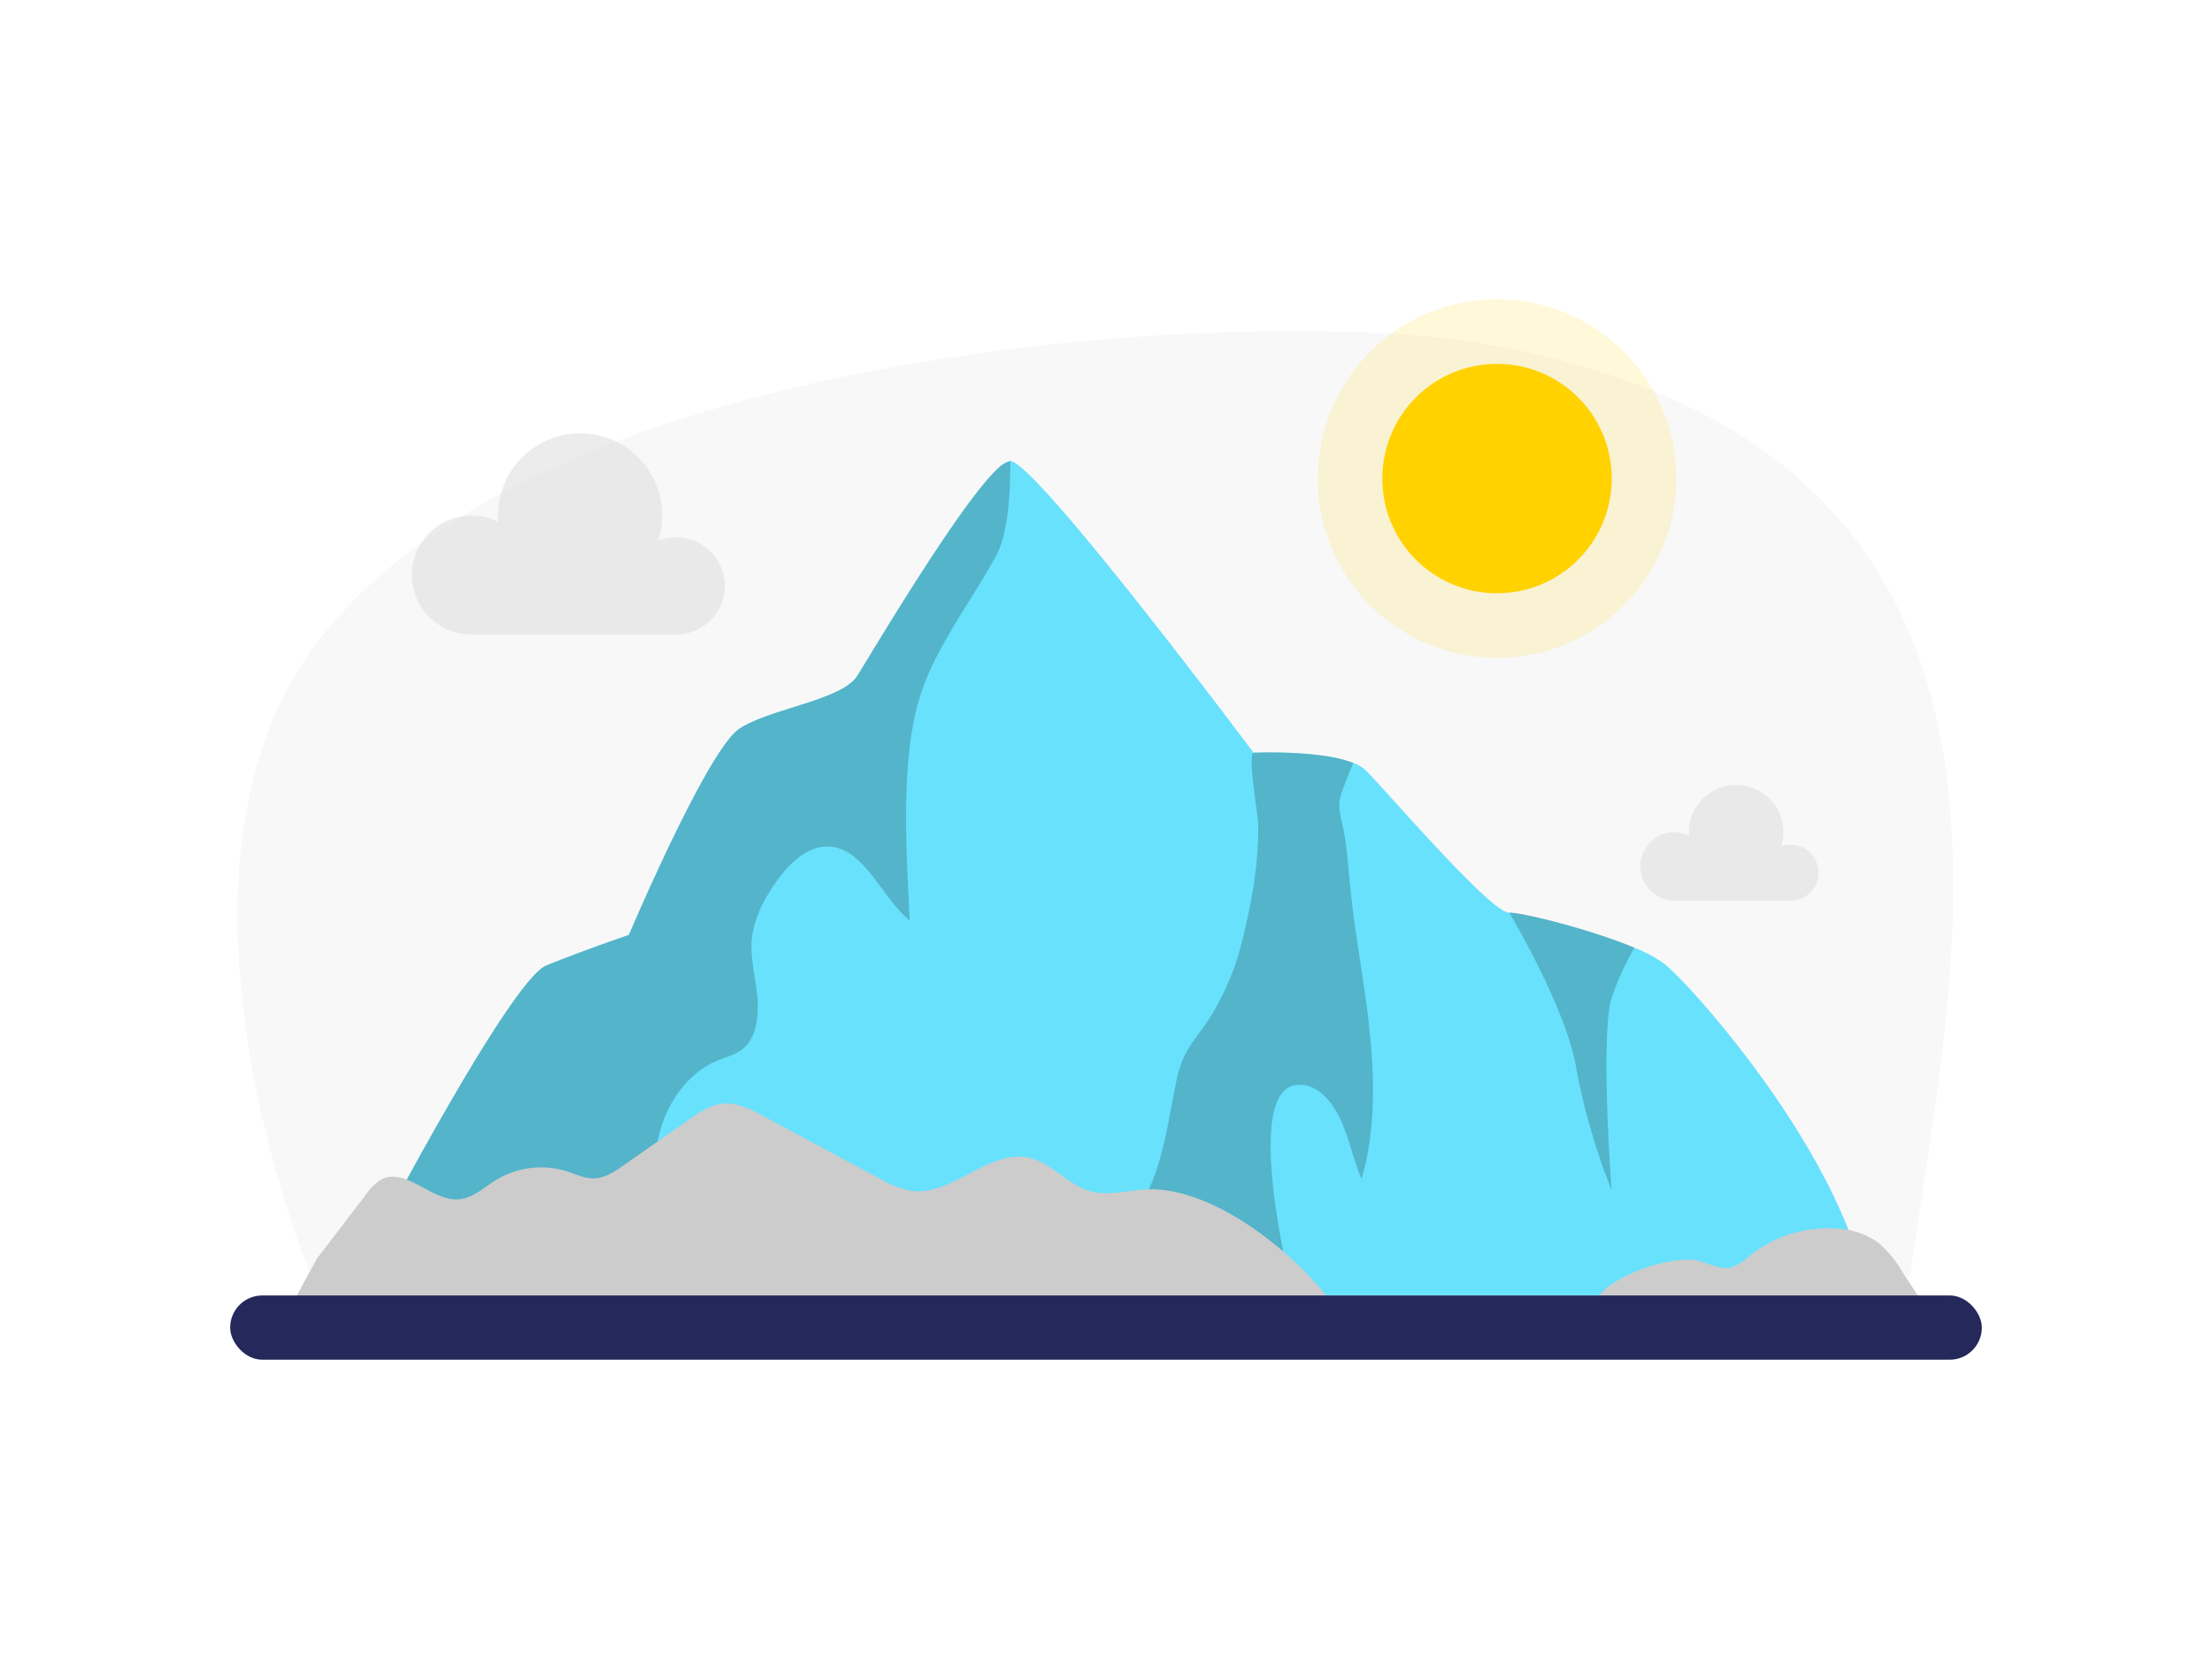
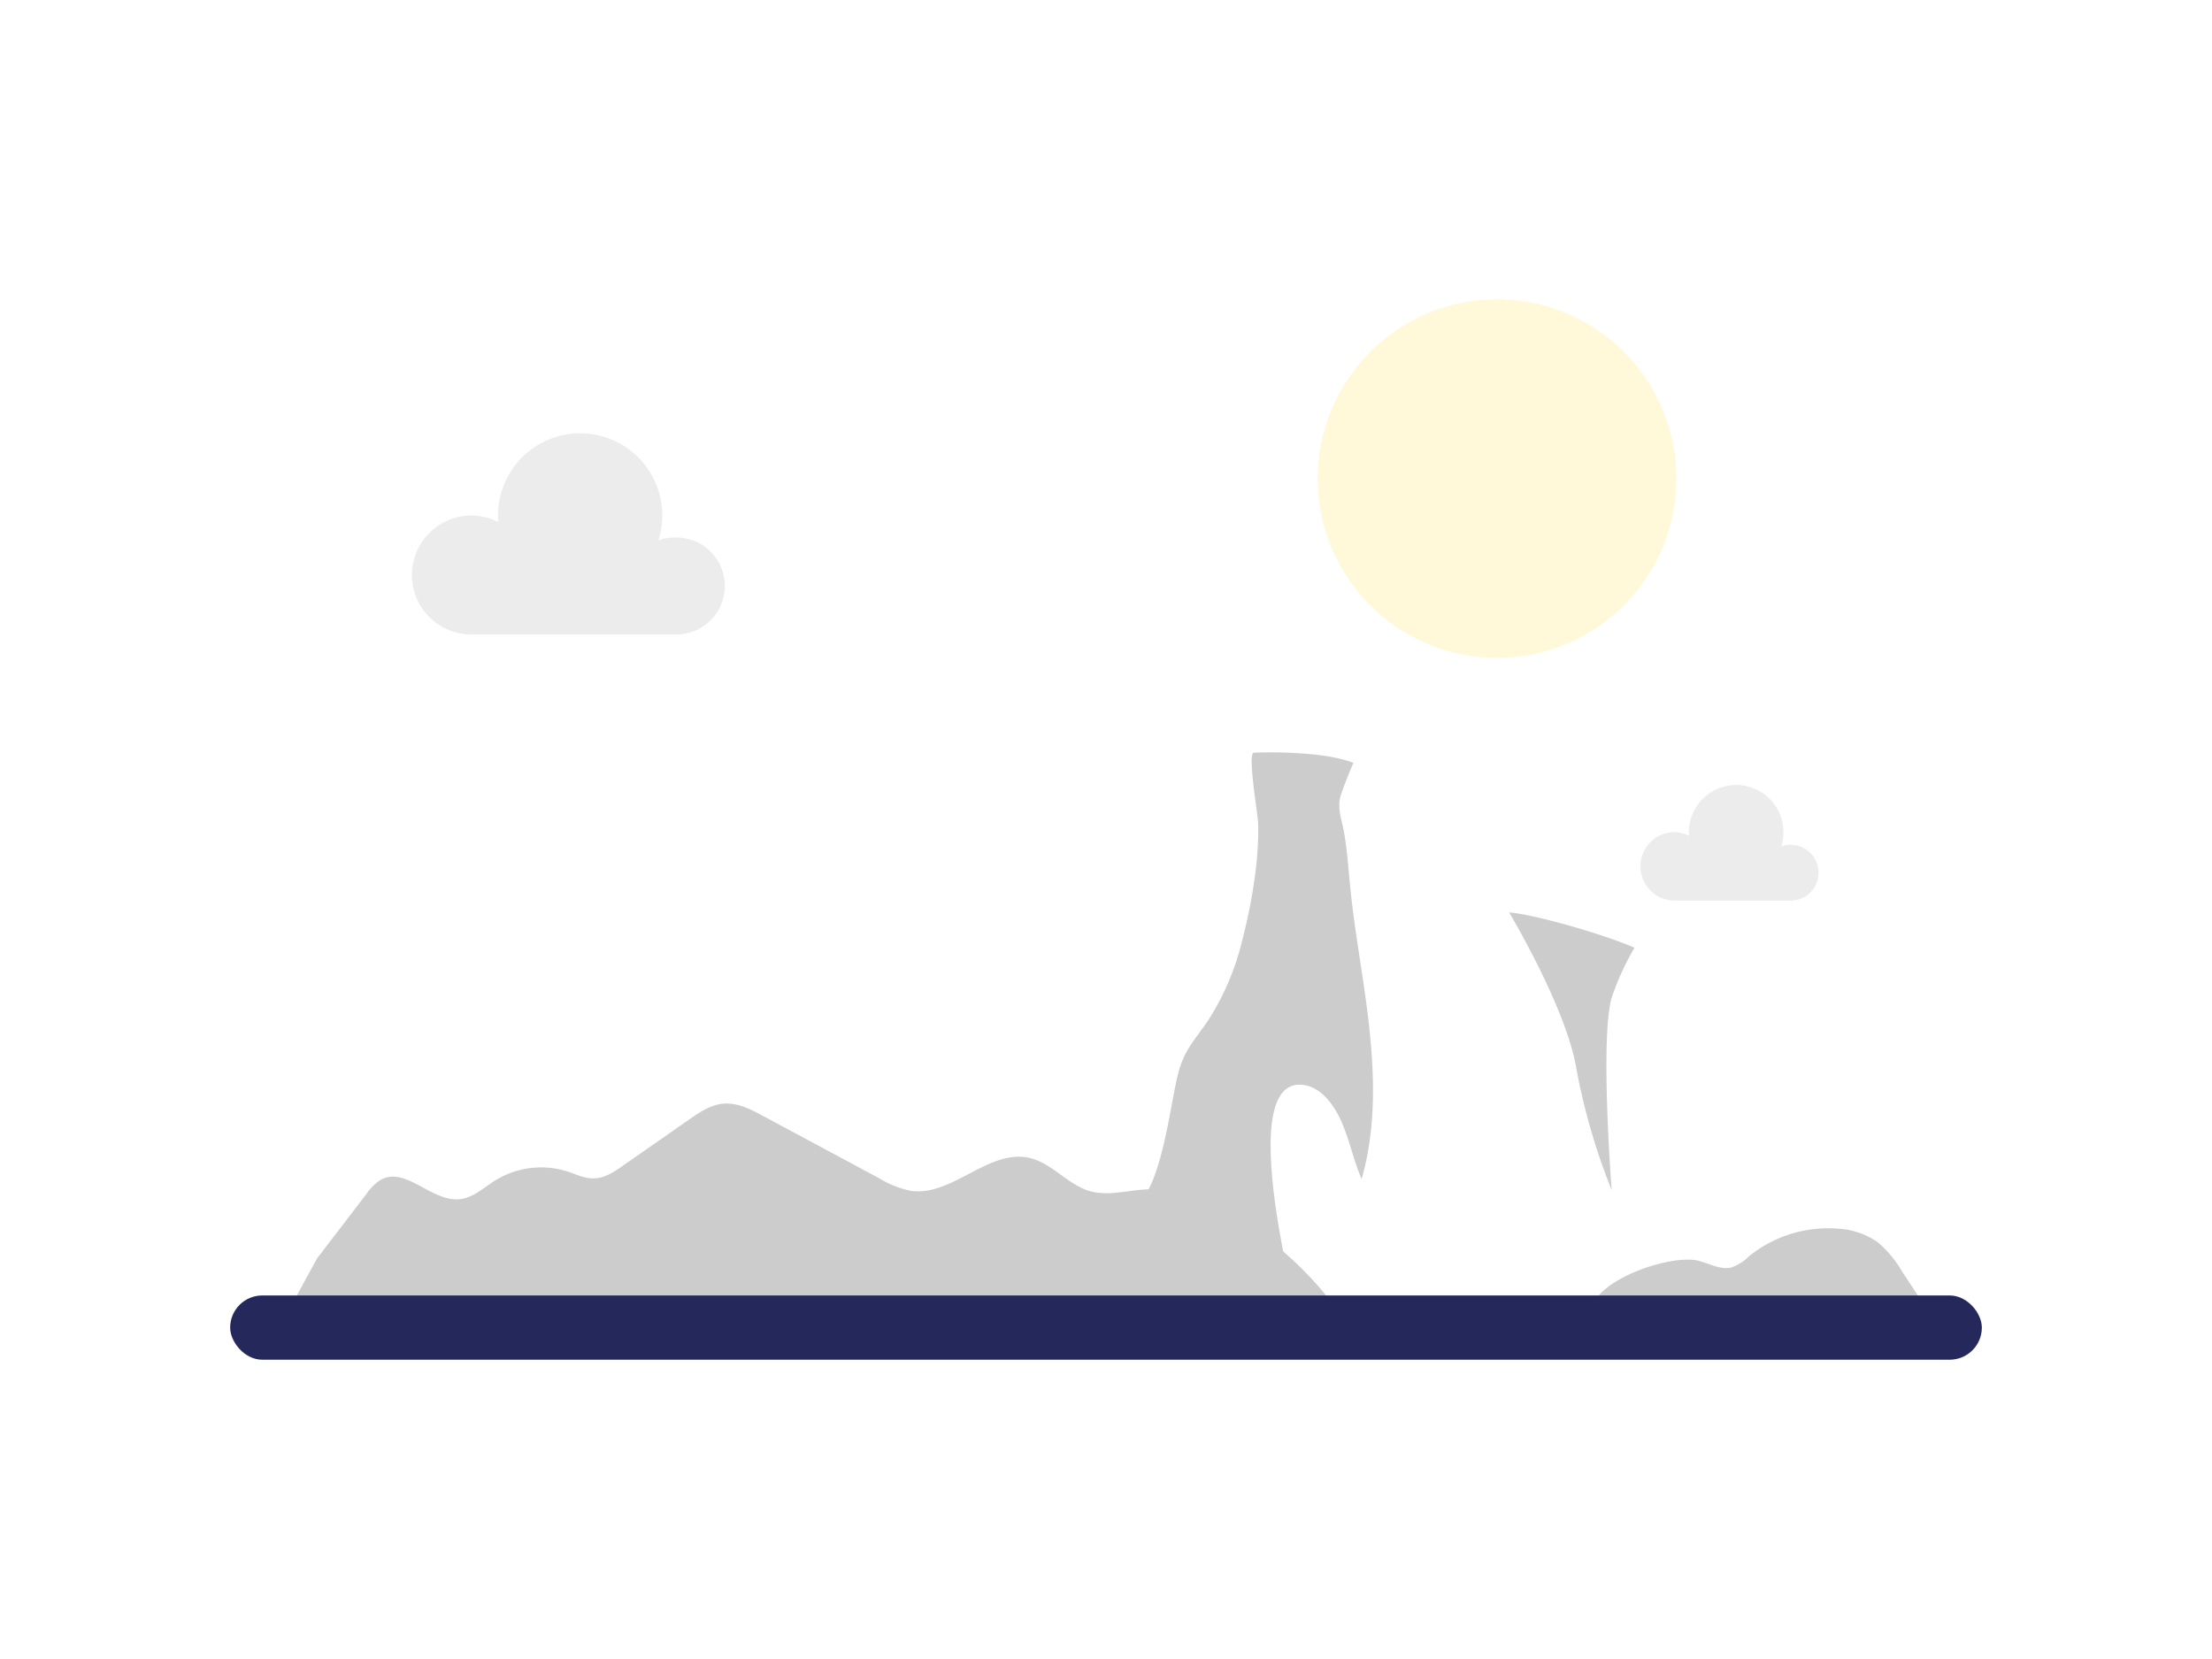
<svg xmlns="http://www.w3.org/2000/svg" id="Layer_1" data-name="Layer 1" viewBox="0 0 400 300">
-   <path d="M56.38,117.5c-30.22,41.86,0,113.47,0,113.47h289c8-57.85,31.75-149.94-77.48-168.92C230.54,55.56,97.42,60.64,56.38,117.5Z" fill="#e6e6e6" opacity="0.3" />
-   <circle cx="270.71" cy="86.54" r="20.74" fill="#ffd200" />
  <circle cx="270.71" cy="86.54" r="32.42" fill="#ffd200" opacity="0.15" />
  <path d="M323.8,152.76a5,5,0,0,0-1.69.3,8.55,8.55,0,1,0-16.71-2.59c0,.23,0,.45,0,.68a6.13,6.13,0,0,0-2.8-.68,6.2,6.2,0,0,0,0,12.39H323.8a5.05,5.05,0,0,0,0-10.1Z" fill="#dddbdb" opacity="0.52" />
  <path d="M122,97.2a8.94,8.94,0,0,0-2.94.51,14.85,14.85,0,1,0-29-4.48c0,.39,0,.78.06,1.17a10.75,10.75,0,1,0-4.86,20.33H122a8.77,8.77,0,1,0,0-17.53Z" fill="#dddbdb" opacity="0.52" />
-   <path d="M337.61,234.26H62.39s29.16-56.77,36.45-59.7,14.88-5.5,14.88-5.5,14.28-33.69,20.06-37.35,18.53-5.13,21.26-9.53c2.52-4,19.9-33.42,26.24-38.17a2.59,2.59,0,0,1,1.4-.64c4.56,0,44,52.74,44,52.74s12-.54,18,1.84a6.9,6.9,0,0,1,2.4,1.45c3.95,4,22.48,25.64,25.82,25.64,2.59,0,14.87,3.08,22.66,6.35a24.76,24.76,0,0,1,5.28,2.8C306,178.22,333.66,209.35,337.61,234.26Z" fill="#68e1fd" />
  <path d="M307.18,228c2,.51,4,1.7,6,1.17a8.89,8.89,0,0,0,3.11-2,22.7,22.7,0,0,1,15.94-5,13.87,13.87,0,0,1,7.38,2.51,20.05,20.05,0,0,1,4.28,5.14l7.67,11.68c-20.36.72-44,1-63.67-4.89C288.83,231.32,302.23,226.72,307.18,228Z" fill="#ccc" />
-   <path d="M180.26,100.22c-4.26,8-10.29,15.61-13.44,24.36-4.19,11.65-2.9,29.3-2.32,41.87-5-4.11-7.9-12.36-13.87-13.29-4.82-.75-9,3.87-11.81,8.69a20.08,20.08,0,0,0-2.8,7.37c-.46,3.46.48,6.95.87,10.42s.07,7.51-2.2,9.71c-1.37,1.33-3.19,1.71-4.86,2.39-5.56,2.25-9.93,8.31-11,15.26s1.19,12.83,4.64,18.09c1.48,2.26,5.66,9.17,8.18,9.17H62.39s29.16-56.77,36.45-59.7,14.88-5.5,14.88-5.5,14.28-33.69,20.06-37.35,18.53-5.13,21.26-9.53c2.52-4,19.9-33.42,26.24-38.17l1.4-.64S183,95.08,180.26,100.22Z" opacity="0.2" />
  <path d="M229.77,206.88c-.07,9.9,3.13,23.63,3.95,27.38H186.79s15.48-13.37,18.68-16.12c4.56-3.93,6-17.36,7.43-23.41,1.12-4.83,3-6.4,5.62-10.28a47,47,0,0,0,6.09-14.3c1.67-6.48,3.07-14.3,2.91-21.13,0-1.44-2-12.85-.79-12.91,0,0,12-.54,18,1.84-1,2.35-1.93,4.75-2.31,6-.65,2.2.21,4.26.58,6.34.55,3,.77,6,1.07,9.16.69,7.5,2.06,14.89,3.05,22.34,1.38,10.45,2,21.41-.9,31.41-1.37-3.16-2.1-6.66-3.42-9.85s-3.44-6.19-6.32-7C231.43,195.06,229.82,200.06,229.77,206.88Z" opacity="0.2" />
  <path d="M291.44,180.42c-2.13,7.32,0,34.79,0,34.79a116.06,116.06,0,0,1-6.39-22c-1.82-11-12.14-28.19-12.14-28.19,2.59,0,14.87,3.08,22.66,6.35A49.46,49.46,0,0,0,291.44,180.42Z" opacity="0.2" />
  <path d="M57.33,227.57l8.93-11.66A8.68,8.68,0,0,1,69,213.26c4.49-2.24,9.1,4.09,14.09,3.6,2.48-.25,4.43-2.13,6.55-3.45a15.76,15.76,0,0,1,13-1.56c1.54.5,3.06,1.27,4.69,1.24,2,0,3.77-1.21,5.4-2.35l11.85-8.27c1.89-1.32,3.9-2.68,6.19-2.89,2.56-.22,5,1,7.25,2.24l21,11.27a17.57,17.57,0,0,0,5.76,2.26c7.5,1,14-7.66,21.42-5.95,4.06.95,6.89,4.84,10.9,6,3.28.92,6.75-.14,10.15-.32,13.42-.7,31.41,14.74,37.2,26.16a367.67,367.67,0,0,1-39.14-.44,105.83,105.83,0,0,1-16.66-2.09c-27.39-6.19-57.27-3.21-85.38-3.21H53" fill="#ccc" />
  <rect x="41.62" y="234.26" width="316.76" height="11.62" rx="5.81" fill="#24285b" />
</svg>